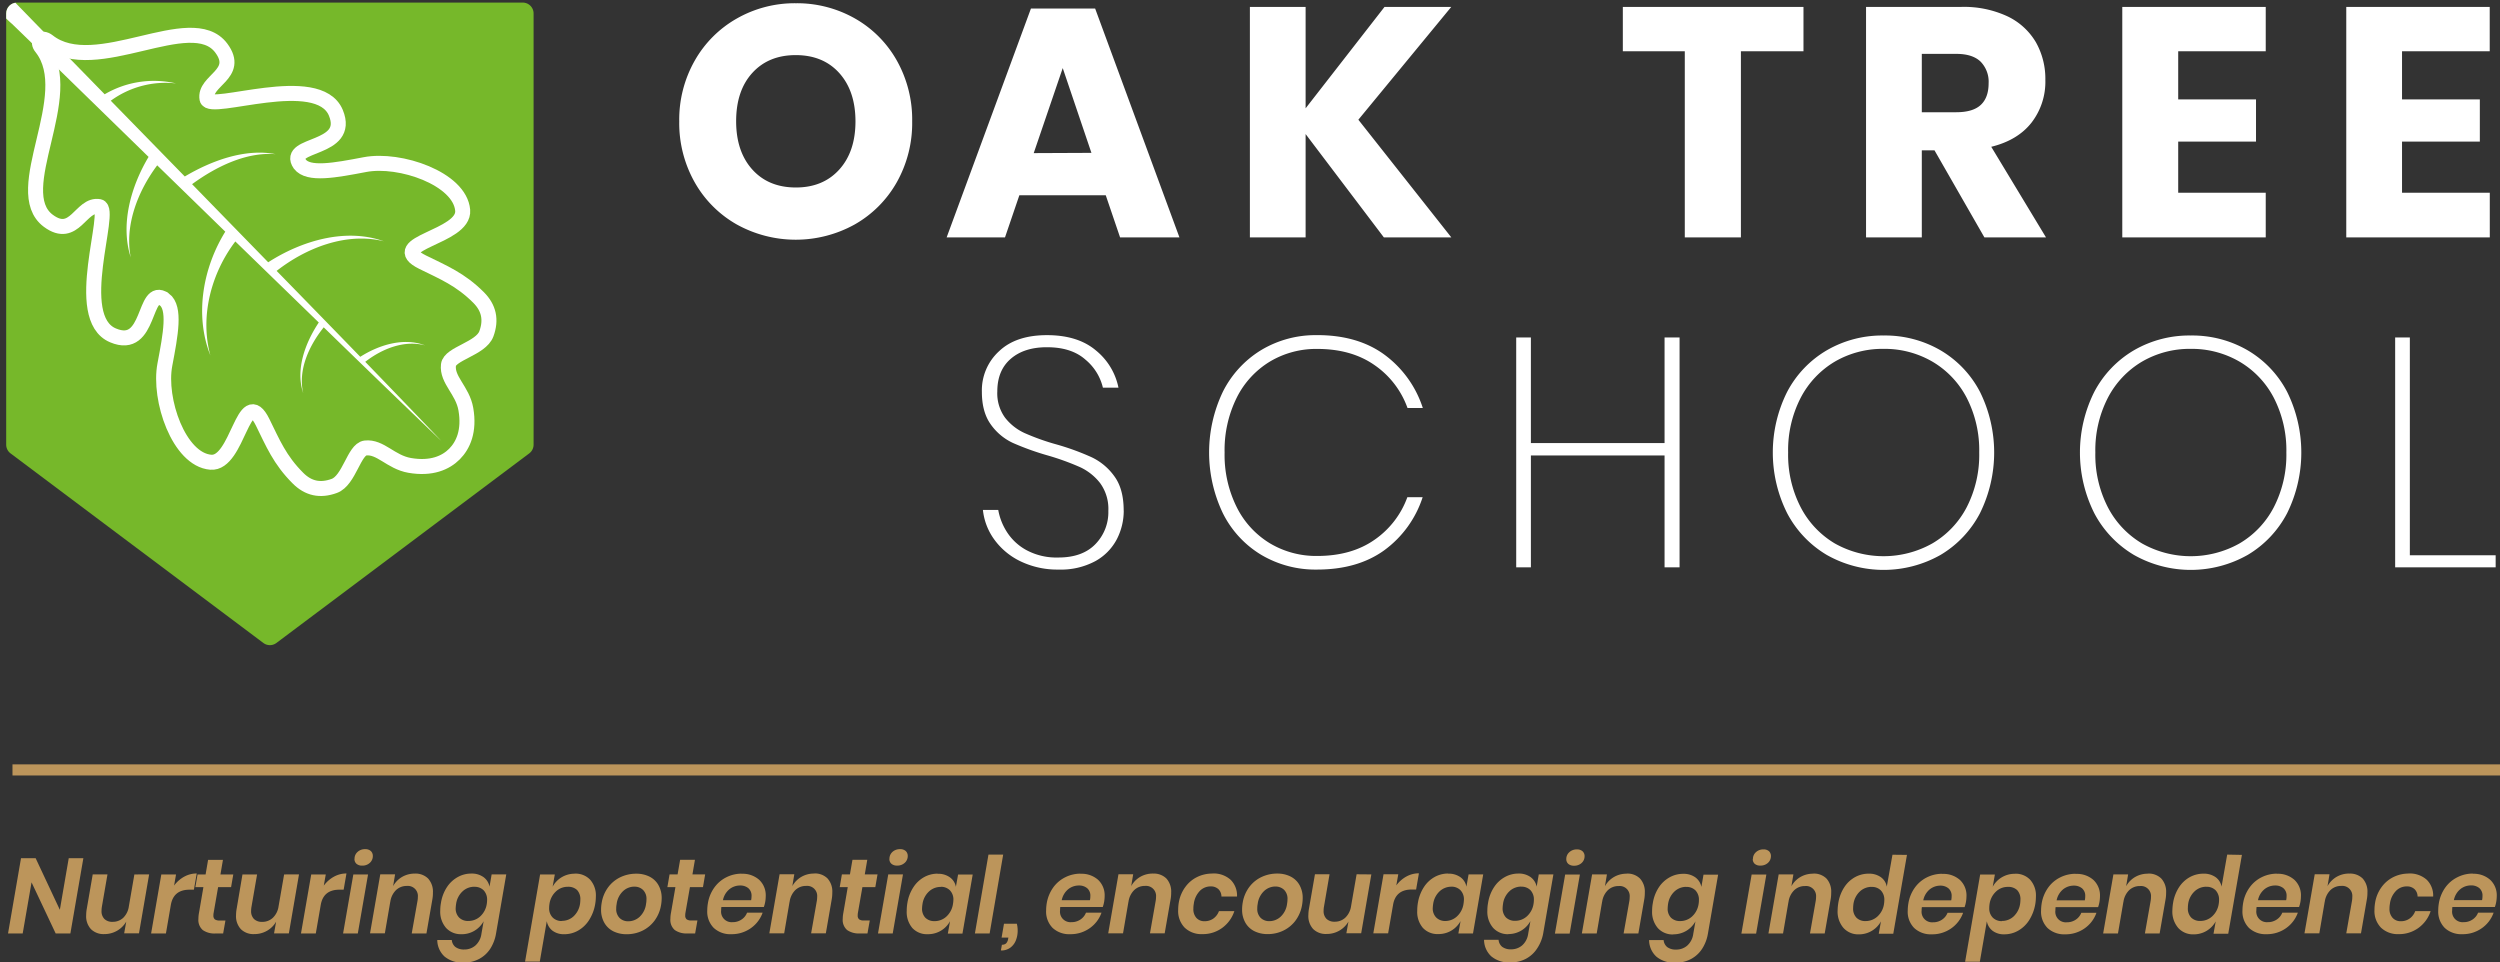
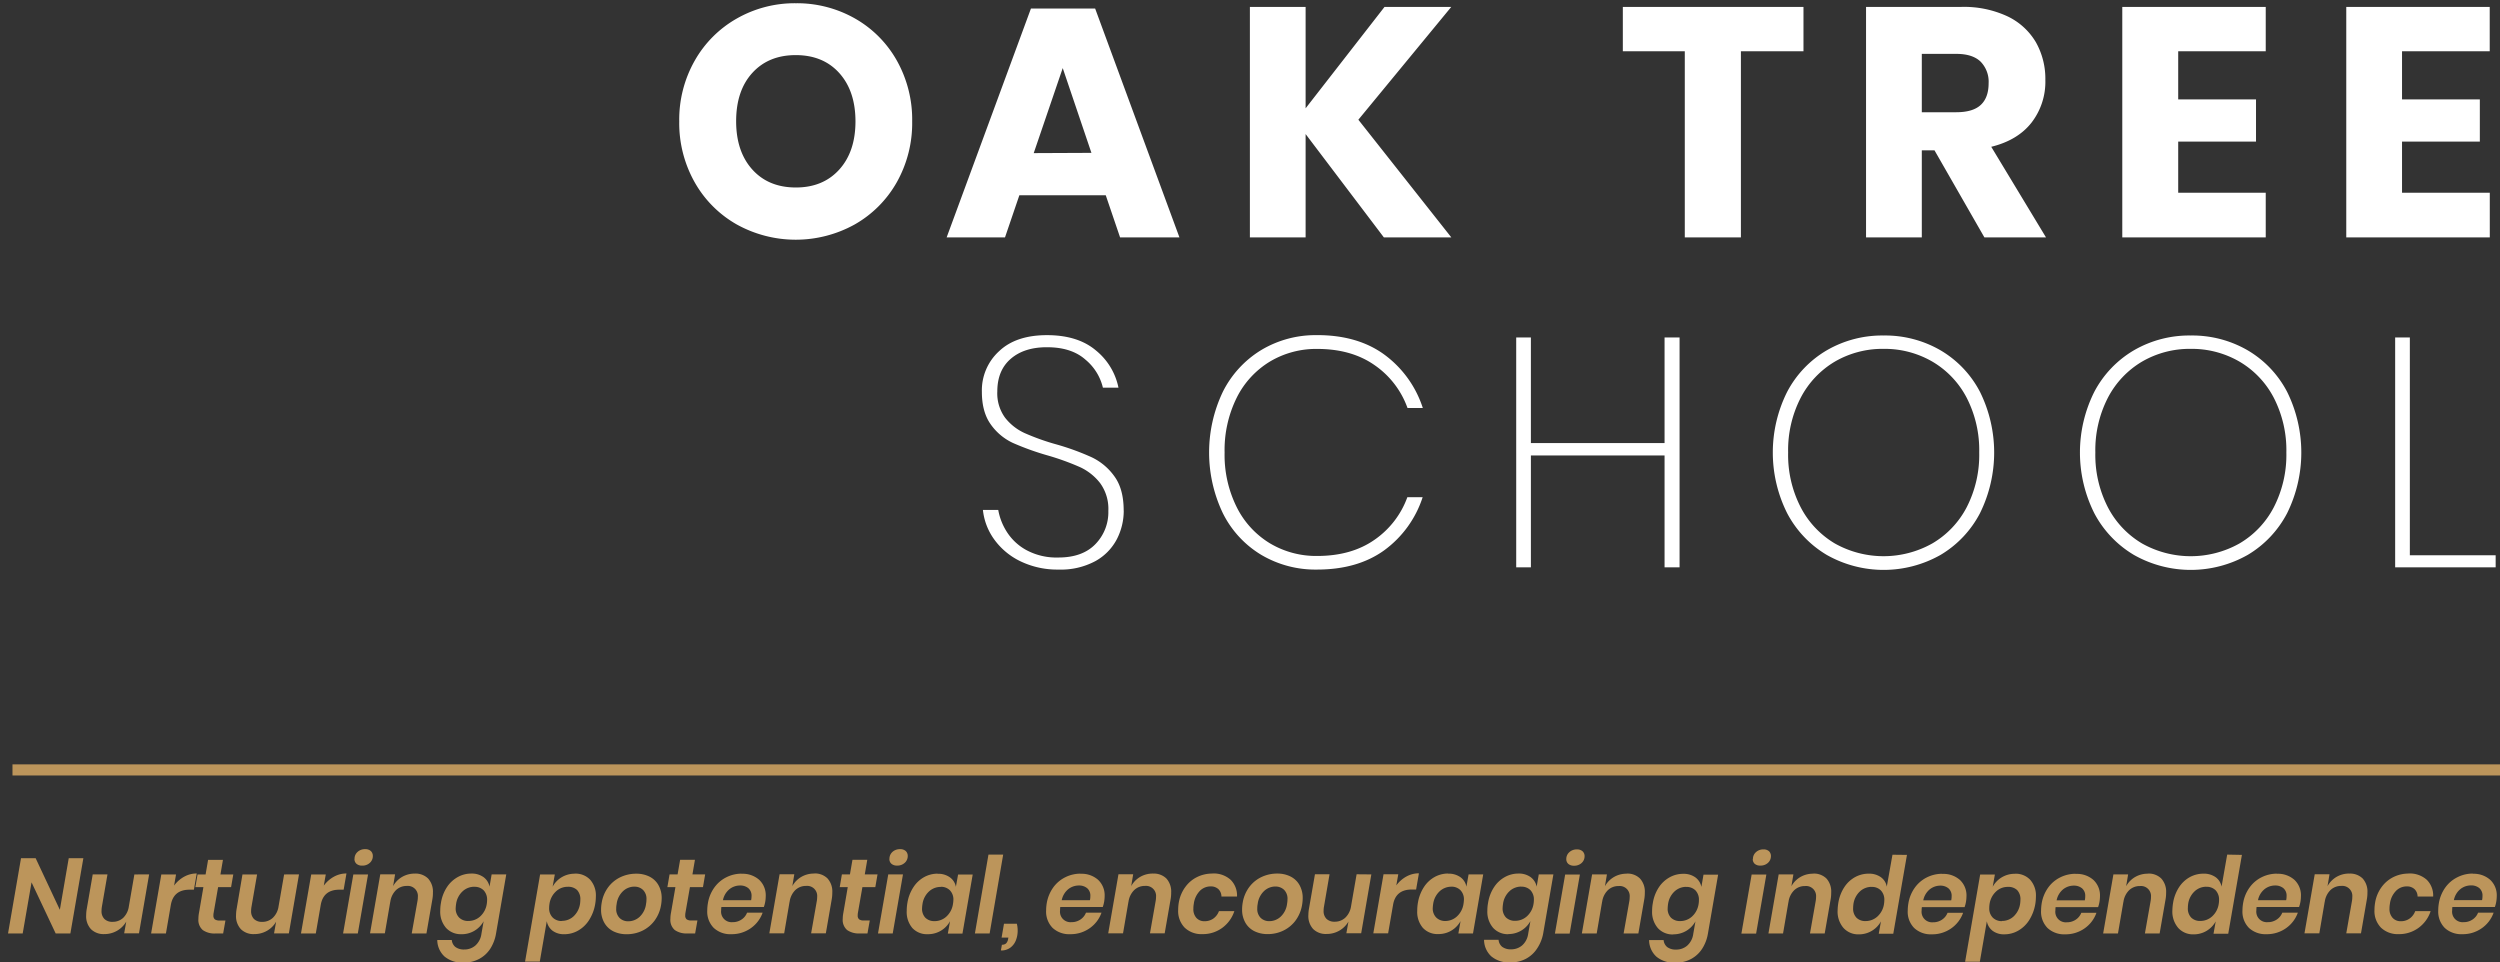
<svg xmlns="http://www.w3.org/2000/svg" viewBox="0 0 771.15 296.87">
  <rect x="0" y="0" width="771.15" height="296.87" fill="#333333" stroke="none" />
  <defs>
    <style>.a,.d,.g{fill:none;}.b{fill:#fff;}.c{fill:#bc955b;}.d{stroke:#bc955b;stroke-width:3.43px;}.e{fill:#76b82a;}.f{clip-path:url(#a);}.g{stroke:#fff;stroke-miterlimit:10;stroke-width:4.63px;}</style>
    <clipPath id="a">
      <path class="a" d="M161.25.8H5.27A3.35,3.35,0,0,0,1.91,4.16v133a3.37,3.37,0,0,0,1.34,2.69l78,58.49a3.36,3.36,0,0,0,4,0l78-58.49a3.37,3.37,0,0,0,1.34-2.69V4.16A3.35,3.35,0,0,0,161.25.8Z" />
    </clipPath>
  </defs>
  <path class="b" d="M346.61,157.49q0-6.65-2.86-10.56a18.22,18.22,0,0,0-7-5.88,77.27,77.27,0,0,0-11-4,71.29,71.29,0,0,1-9.71-3.47,16.15,16.15,0,0,1-6-4.72,12.72,12.72,0,0,1-2.41-8.1q0-6.52,4.17-10.1T323,107.11q7.54,0,11.87,3.87a16,16,0,0,1,5.33,8.6H345a19.8,19.8,0,0,0-6.88-11.42q-5.58-4.77-15.14-4.78t-14.78,4.93a16.35,16.35,0,0,0-5.33,12.57q0,6.24,2.76,10.06a17.28,17.28,0,0,0,6.79,5.68,83.07,83.07,0,0,0,10.76,3.87,78.65,78.65,0,0,1,10,3.62,16.75,16.75,0,0,1,6.18,4.93,13.5,13.5,0,0,1,2.52,8.55,14.09,14.09,0,0,1-4,10.26q-4,4.13-11.46,4.12a19.54,19.54,0,0,1-9.86-2.31,16.46,16.46,0,0,1-6.08-5.74,18.36,18.36,0,0,1-2.56-6.63h-4.73a18.81,18.81,0,0,0,3.52,9.15,21.39,21.39,0,0,0,8.15,6.74,26.19,26.19,0,0,0,11.66,2.51,22.44,22.44,0,0,0,11.36-2.61,16.4,16.4,0,0,0,6.64-6.79,19.21,19.21,0,0,0,2.11-8.8Zm59.64-54.11A32.52,32.52,0,0,0,389,108a31.61,31.61,0,0,0-11.81,12.87,43.47,43.47,0,0,0,0,37.41A31.2,31.2,0,0,0,389,171.12a32.75,32.75,0,0,0,17.25,4.57q12.47,0,20.71-5.93a32.77,32.77,0,0,0,11.87-16.39h-4.72A27.19,27.19,0,0,1,424,166.49q-7.14,5-17.7,5a27.78,27.78,0,0,1-14.53-3.87,27.18,27.18,0,0,1-10.26-11.12,36.1,36.1,0,0,1-3.77-16.89,36.39,36.39,0,0,1,3.77-17,27.21,27.21,0,0,1,10.26-11.11,27.78,27.78,0,0,1,14.53-3.87q10.56,0,17.7,5a27.12,27.12,0,0,1,10.16,13.22h4.72A33,33,0,0,0,427,109.37q-8.23-6-20.71-6Zm107.2.71v32.58H472.22V104.09h-4.53V175h4.53v-34.5h41.23V175h4.63v-70.9Zm67.58-.6a34,34,0,0,0-17.55,4.57,32.19,32.19,0,0,0-12.22,12.82,41.79,41.79,0,0,0,0,37.41,32.54,32.54,0,0,0,12.22,12.88,35.64,35.64,0,0,0,35.1,0,32.29,32.29,0,0,0,12.17-12.88,42.22,42.22,0,0,0,0-37.41,31.93,31.93,0,0,0-12.17-12.82A34,34,0,0,0,581,103.49Zm0,4.12a29.26,29.26,0,0,1,15,3.92,27.79,27.79,0,0,1,10.61,11.16,35.34,35.34,0,0,1,3.87,16.9,35.3,35.3,0,0,1-3.87,16.89A27.76,27.76,0,0,1,596,167.65a30.7,30.7,0,0,1-30,0,27.88,27.88,0,0,1-10.55-11.17,35.18,35.18,0,0,1-3.88-16.89,35.22,35.22,0,0,1,3.88-16.9A27.92,27.92,0,0,1,566,111.53a29.22,29.22,0,0,1,15-3.92Zm94.73-4.12a34,34,0,0,0-17.55,4.57A32.25,32.25,0,0,0,646,120.88a41.79,41.79,0,0,0,0,37.41,32.61,32.61,0,0,0,12.22,12.88,35.64,35.64,0,0,0,35.1,0,32.29,32.29,0,0,0,12.17-12.88,42.22,42.22,0,0,0,0-37.41,31.93,31.93,0,0,0-12.17-12.82,34,34,0,0,0-17.55-4.57Zm0,4.12a29.26,29.26,0,0,1,15,3.92,27.73,27.73,0,0,1,10.61,11.16,35.34,35.34,0,0,1,3.88,16.9,35.3,35.3,0,0,1-3.88,16.89,27.69,27.69,0,0,1-10.61,11.17,30.68,30.68,0,0,1-30,0,27.84,27.84,0,0,1-10.56-11.17,35.3,35.3,0,0,1-3.87-16.89,35.34,35.34,0,0,1,3.87-16.9,27.88,27.88,0,0,1,10.56-11.16,29.18,29.18,0,0,1,15-3.92Zm67.58-3.52h-4.53V175h31v-3.72H743.34V104.09Z" />
  <path class="b" d="M245.45,1A36,36,0,0,0,227.3,5.7a34.39,34.39,0,0,0-13,13,36.83,36.83,0,0,0-4.78,18.75,37.14,37.14,0,0,0,4.78,18.81,34.29,34.29,0,0,0,13,13,37.53,37.53,0,0,0,36.3,0,34.38,34.38,0,0,0,13-13,37.23,37.23,0,0,0,4.77-18.81,37.2,37.2,0,0,0-4.72-18.75,34.15,34.15,0,0,0-12.93-13A36.24,36.24,0,0,0,245.45,1Zm0,16q8.45,0,13.43,5.53t5,14.88q0,9.36-5,14.89t-13.38,5.53q-8.44,0-13.43-5.53t-5-14.89q0-9.45,5-14.93T245.45,17ZM345.51,73.23h18.3l-26-70.59H318l-26,70.59H310l4.43-13h26.65l4.42,13Zm-26.65-26L327.81,21l8.85,26.15ZM447.68,2.13H427.07L402.73,33.41V2.13H385.54v71.1h17.19V41.35l24.14,31.88h20.81L419,36.93l28.66-34.8Zm52.9,0V15.81h19.11V73.23H537V15.81h19.3V2.13Zm130.53,71.1L614.22,45.28q8.14-2,12.42-7.45a20.63,20.63,0,0,0,4.27-13.17A22.9,22.9,0,0,0,628,13.05a20.24,20.24,0,0,0-8.75-8A31.76,31.76,0,0,0,605,2.13H575.6v71.1h17.2V46.38h3.92l15.39,26.85ZM592.8,16.62h10.66q5,0,7.49,2.41a8.87,8.87,0,0,1,2.46,6.64q0,4.42-2.41,6.68t-7.54,2.27H592.8v-18Zm106.09-.81V2.13H654.64v71.1h44.25V59.46h-27V43.67h24v-13h-24V15.81Zm69.09,0V2.13H723.73v71.1H768V59.46H740.93V43.67h24v-13h-24V15.81Z" />
  <path class="c" d="M25.74,264.73H21.2l-2.74,15.91L11,264.73H6.48l-4,23.2H7l2.73-15.77,7.44,15.77h4.54l4-23.2Zm15.71,5-1.7,9.83A6.11,6.11,0,0,1,38,283.12a4.72,4.72,0,0,1-3.27,1.23,3.47,3.47,0,0,1-2.51-.87,3.35,3.35,0,0,1-.9-2.52,8.33,8.33,0,0,1,.09-1.18l1.74-10.06H28.6l-1.83,10.59a11.45,11.45,0,0,0-.19,2,5.85,5.85,0,0,0,1.49,4.31,5.52,5.52,0,0,0,4.11,1.51,7.76,7.76,0,0,0,6.76-3.84l-.64,3.61h4.57L46,269.72Zm12.24,3.49.61-3.49H49.76l-3.15,18.21h4.57l1.51-8.77q.81-4.74,5.8-4.74h1.32l.87-5a8,8,0,0,0-3.88,1,9.7,9.7,0,0,0-3.11,2.75Zm13.59.43h4l.68-3.92H68l.77-4.5H64.19l-.77,4.5H60.94l-.68,3.92h2.48l-1.35,7.88a10.2,10.2,0,0,0-.19,1.91,4.1,4.1,0,0,0,1.35,3.45,6.25,6.25,0,0,0,3.9,1.05h2.38l.71-4H67.77a2.52,2.52,0,0,1-1.49-.34,1.46,1.46,0,0,1-.45-1.23,3.39,3.39,0,0,1,.07-.79l1.38-7.95Zm20.36-3.92-1.71,9.83a6.11,6.11,0,0,1-1.79,3.57,4.72,4.72,0,0,1-3.27,1.23,3.47,3.47,0,0,1-2.51-.87,3.35,3.35,0,0,1-.9-2.52,7.14,7.14,0,0,1,.1-1.18l1.74-10.06H74.79L73,280.31a11.45,11.45,0,0,0-.19,2,5.85,5.85,0,0,0,1.5,4.31,5.48,5.48,0,0,0,4.1,1.51,7.73,7.73,0,0,0,3.91-1,7.56,7.56,0,0,0,2.85-2.82l-.64,3.61h4.57l3.13-18.21Zm12.23,3.49.62-3.49H96l-3.16,18.21h4.57l1.52-8.77q.8-4.74,5.79-4.74H106l.87-5a8,8,0,0,0-3.88,1,9.7,9.7,0,0,0-3.11,2.75Zm9.47-8.25a1.88,1.88,0,0,0,.63,1.48,2.56,2.56,0,0,0,1.76.56,3.32,3.32,0,0,0,2.33-.84A2.76,2.76,0,0,0,115,264a2,2,0,0,0-.63-1.5,2.46,2.46,0,0,0-1.72-.57,3.33,3.33,0,0,0-2.35.85,2.77,2.77,0,0,0-.94,2.14Zm-.35,4.76-3.16,18.21h4.54l3.16-18.21Zm19-.26a7.71,7.71,0,0,0-3.92,1,7.45,7.45,0,0,0-2.81,2.87l.61-3.65H117.3l-3.16,18.21h4.57l1.68-9.79v.13a6.19,6.19,0,0,1,1.77-3.68,4.69,4.69,0,0,1,3.32-1.28,3.1,3.1,0,0,1,3.41,3.41,6.46,6.46,0,0,1-.1,1.15L127,287.93h4.54l1.84-10.58a11.37,11.37,0,0,0,.16-2,6,6,0,0,0-1.48-4.35,5.47,5.47,0,0,0-4.12-1.53Zm14.33,18.7a7.68,7.68,0,0,0,6.86-4l-.68,3.88a5.8,5.8,0,0,1-1.87,3.61,5.13,5.13,0,0,1-3.41,1.22,4.34,4.34,0,0,1-2.74-.77,3.1,3.1,0,0,1-1.12-2.16h-4.48a7,7,0,0,0,2.24,5.1,8.5,8.5,0,0,0,5.91,1.87,9.86,9.86,0,0,0,4.81-1.15,9.3,9.3,0,0,0,3.42-3.17A12.47,12.47,0,0,0,153,288l3.16-18.28h-4.51L151,273.5a4.77,4.77,0,0,0-1.85-2.94,6.16,6.16,0,0,0-3.78-1.1,8.48,8.48,0,0,0-4.19,1.09,9.51,9.51,0,0,0-3.32,3.1,12.3,12.3,0,0,0-1.83,4.78,13,13,0,0,0-.23,2.44,7.6,7.6,0,0,0,1.79,5.35,6.12,6.12,0,0,0,4.72,1.94Zm4-14.62a3.85,3.85,0,0,1,2.87,1.08,4.16,4.16,0,0,1,1.06,3,7.53,7.53,0,0,1-.1,1.19,6.49,6.49,0,0,1-2,3.83,5.33,5.33,0,0,1-3.66,1.43,3.86,3.86,0,0,1-2.88-1.06,3.94,3.94,0,0,1-1.05-2.92,12.45,12.45,0,0,1,.13-1.28,6.54,6.54,0,0,1,2-3.88,5.26,5.26,0,0,1,3.67-1.41Zm31-4.05a7.79,7.79,0,0,0-4.06,1.09,7.62,7.62,0,0,0-2.8,2.92l.68-3.78h-4.54l-4.64,26.89h4.54l2.16-12.49a4.76,4.76,0,0,0,1.75,2.94,5.8,5.8,0,0,0,3.66,1.1,8.52,8.52,0,0,0,4.25-1.12,9.63,9.63,0,0,0,3.38-3.23,13.23,13.23,0,0,0,1.9-5,14,14,0,0,0,.2-2.27,7.3,7.3,0,0,0-1.76-5.19,6.15,6.15,0,0,0-4.72-1.88Zm-4,14.6a3.86,3.86,0,0,1-2.85-1.09,4,4,0,0,1-1.08-3,7,7,0,0,1,.1-1.18,6.47,6.47,0,0,1,2-3.86,5.21,5.21,0,0,1,3.63-1.43,3.9,3.9,0,0,1,2.89,1,4.09,4.09,0,0,1,1,3,9.79,9.79,0,0,1-.09,1.25,6.63,6.63,0,0,1-2,3.86,5.25,5.25,0,0,1-3.64,1.4Zm22.93-14.6a11.22,11.22,0,0,0-4.86,1.07,10.1,10.1,0,0,0-3.79,3.11,11,11,0,0,0-2,4.76,12.33,12.33,0,0,0-.19,2.11,8,8,0,0,0,1,4.09,6.59,6.59,0,0,0,2.78,2.63,9.08,9.08,0,0,0,4.14.9,11,11,0,0,0,4.82-1.08,10.24,10.24,0,0,0,3.75-3.11,11,11,0,0,0,2-4.75,12.8,12.8,0,0,0,.2-2.13,8,8,0,0,0-1-4.08,6.48,6.48,0,0,0-2.75-2.61,8.9,8.9,0,0,0-4.09-.91Zm-.58,4a3.72,3.72,0,0,1,2.67,1,3.84,3.84,0,0,1,1.07,2.94,7.69,7.69,0,0,1-.13,1.38,6.54,6.54,0,0,1-2,4,5.16,5.16,0,0,1-3.47,1.36,3.73,3.73,0,0,1-2.67-1,3.85,3.85,0,0,1-1.06-2.94,6.88,6.88,0,0,1,.13-1.38,6.54,6.54,0,0,1,2-4,5.13,5.13,0,0,1,3.46-1.37Zm17.17.14h4l.67-3.92h-3.92l.77-4.5h-4.57l-.78,4.5h-2.48l-.67,3.92h2.48l-1.36,7.88a10.2,10.2,0,0,0-.19,1.91,4.1,4.1,0,0,0,1.35,3.45,6.25,6.25,0,0,0,3.9,1.05h2.38l.71-4H213.3a2.46,2.46,0,0,1-1.48-.34,1.46,1.46,0,0,1-.45-1.23,4.16,4.16,0,0,1,.06-.79l1.39-7.95Zm16-4.15a10.5,10.5,0,0,0-4.78,1.11,10.09,10.09,0,0,0-3.7,3.15,11.37,11.37,0,0,0-2,4.85,13.77,13.77,0,0,0-.2,2.23,7.14,7.14,0,0,0,2,5.39,7.49,7.49,0,0,0,5.42,1.94,10.14,10.14,0,0,0,6-1.84,9.88,9.88,0,0,0,3.66-4.8h-4.8a4.39,4.39,0,0,1-1.71,2.12,4.8,4.8,0,0,1-2.77.81,3.25,3.25,0,0,1-3.51-3.68,5.6,5.6,0,0,1,.07-1h13.1a10.23,10.23,0,0,0,.42-1.58,11.65,11.65,0,0,0,.16-1.78,6.54,6.54,0,0,0-2-5,7.62,7.62,0,0,0-5.46-1.88Zm2.77,8.19H223a5.8,5.8,0,0,1,2-3.39,5.21,5.21,0,0,1,3.31-1.15,3.85,3.85,0,0,1,2.51.82,3,3,0,0,1,1,2.47,5.9,5.9,0,0,1-.13,1.25Zm19.52-8.22a7.65,7.65,0,0,0-3.91,1,7.55,7.55,0,0,0-2.82,2.87l.61-3.65h-4.54l-3.16,18.21h4.58l1.67-9.79v.13a6.19,6.19,0,0,1,1.77-3.68,4.7,4.7,0,0,1,3.32-1.28,3.1,3.1,0,0,1,3.41,3.41,7.52,7.52,0,0,1-.09,1.15l-1.77,10.06h4.54l1.83-10.58a11.37,11.37,0,0,0,.16-2,6,6,0,0,0-1.48-4.35,5.47,5.47,0,0,0-4.12-1.53ZM266,273.64h4l.68-3.92h-3.93l.77-4.5h-4.57l-.78,4.5h-2.48l-.67,3.92h2.48l-1.35,7.88a10.26,10.26,0,0,0-.2,1.91,4.1,4.1,0,0,0,1.35,3.45,6.29,6.29,0,0,0,3.9,1.05h2.38l.71-4H266.5a2.46,2.46,0,0,1-1.48-.34,1.46,1.46,0,0,1-.45-1.23,4.16,4.16,0,0,1,.06-.79l1.39-7.95Zm8.34-8.68a1.88,1.88,0,0,0,.63,1.48,2.55,2.55,0,0,0,1.75.56,3.33,3.33,0,0,0,2.34-.84A2.76,2.76,0,0,0,280,264a2,2,0,0,0-.63-1.5,2.49,2.49,0,0,0-1.73-.57,3.36,3.36,0,0,0-2.35.85,2.8,2.8,0,0,0-.93,2.14Zm-.35,4.76-3.16,18.21h4.54l3.16-18.21Zm15.23-.23a8.57,8.57,0,0,0-4.17,1.07,9.39,9.39,0,0,0-3.3,3.11,12.31,12.31,0,0,0-1.84,4.76,14.33,14.33,0,0,0-.22,2.53,7.59,7.59,0,0,0,1.73,5.29,6.11,6.11,0,0,0,4.77,1.91,7.68,7.68,0,0,0,6.86-4l-.68,3.81h4.51l3.16-18.21h-4.51l-.68,3.78a4.58,4.58,0,0,0-1.82-2.9,6.11,6.11,0,0,0-3.81-1.11Zm.93,4.05a3.85,3.85,0,0,1,2.85,1.08,4,4,0,0,1,1.08,3,8.85,8.85,0,0,1-.13,1.25,6.52,6.52,0,0,1-2,3.83,5.3,5.3,0,0,1-3.64,1.43,3.87,3.87,0,0,1-2.89-1.06,4,4,0,0,1-1-2.92,10.08,10.08,0,0,1,.13-1.28,6.54,6.54,0,0,1,2-3.88,5.27,5.27,0,0,1,3.67-1.41Zm14.75-9.93-4.18,24.32h4.54l4.18-24.32Zm8.79,21.33h-4l-.74,4.27h2.1l-.07.33a2.58,2.58,0,0,1-.64,1.46,1.82,1.82,0,0,1-1.29.41l-.32,1.78a4.74,4.74,0,0,0,2.91-.87,5.05,5.05,0,0,0,1.72-2.27,8,8,0,0,0,.55-3,8.53,8.53,0,0,0-.26-2.14Zm19.68-15.45a10.47,10.47,0,0,0-4.78,1.11,10.12,10.12,0,0,0-3.71,3.15,11.63,11.63,0,0,0-2,4.85,13.71,13.71,0,0,0-.19,2.23,7.14,7.14,0,0,0,2,5.39,7.5,7.5,0,0,0,5.43,1.94,10.14,10.14,0,0,0,6-1.84,9.8,9.8,0,0,0,3.65-4.8h-4.79a4.5,4.5,0,0,1-1.71,2.12,4.83,4.83,0,0,1-2.77.81,3.24,3.24,0,0,1-3.51-3.68,6.87,6.87,0,0,1,.06-1h13.11a10.23,10.23,0,0,0,.42-1.58,11.65,11.65,0,0,0,.16-1.78,6.54,6.54,0,0,0-2-5,7.62,7.62,0,0,0-5.46-1.88Zm2.77,8.19H327.5a5.85,5.85,0,0,1,2-3.39,5.23,5.23,0,0,1,3.32-1.15,3.86,3.86,0,0,1,2.51.82,3,3,0,0,1,1,2.47,5.9,5.9,0,0,1-.13,1.25Zm19.52-8.22a7.69,7.69,0,0,0-3.92,1,7.45,7.45,0,0,0-2.81,2.87l.61-3.65H345l-3.16,18.21h4.57l1.68-9.79v.13a6.19,6.19,0,0,1,1.77-3.68,4.69,4.69,0,0,1,3.32-1.28,3.1,3.1,0,0,1,3.41,3.41,6.46,6.46,0,0,1-.1,1.15l-1.77,10.06h4.54l1.84-10.58a11.37,11.37,0,0,0,.16-2A6,6,0,0,0,359.8,271a5.47,5.47,0,0,0-4.12-1.53Zm18.32,0a10.58,10.58,0,0,0-4.72,1.07,9.86,9.86,0,0,0-3.65,3.09,11.19,11.19,0,0,0-2,4.78,13.82,13.82,0,0,0-.19,2.24,7.35,7.35,0,0,0,2,5.5,7.46,7.46,0,0,0,5.47,2,10.08,10.08,0,0,0,6.09-1.91,10.35,10.35,0,0,0,3.77-5.19H376a4.87,4.87,0,0,1-1.72,2.29,4.64,4.64,0,0,1-2.76.83,3.24,3.24,0,0,1-2.46-1,4,4,0,0,1-.95-2.89,7.69,7.69,0,0,1,.13-1.48,7,7,0,0,1,1.88-4,4.63,4.63,0,0,1,3.27-1.37,3.39,3.39,0,0,1,2.43.84,3.19,3.19,0,0,1,.95,2.28h4.8a6.79,6.79,0,0,0-2-5.19,7.81,7.81,0,0,0-5.57-1.91Zm20,0a11.22,11.22,0,0,0-4.86,1.07,10.1,10.1,0,0,0-3.79,3.11,11,11,0,0,0-2,4.76,12.33,12.33,0,0,0-.19,2.11,8,8,0,0,0,1,4.09,6.59,6.59,0,0,0,2.78,2.63,9.08,9.08,0,0,0,4.14.9,10.9,10.9,0,0,0,4.81-1.08,10.19,10.19,0,0,0,3.76-3.11,11.08,11.08,0,0,0,2-4.75,12.8,12.8,0,0,0,.2-2.13,8,8,0,0,0-1-4.08,6.48,6.48,0,0,0-2.75-2.61,8.9,8.9,0,0,0-4.09-.91Zm-.58,4a3.74,3.74,0,0,1,2.67,1,3.84,3.84,0,0,1,1.07,2.94,7.69,7.69,0,0,1-.13,1.38,6.5,6.5,0,0,1-2,4,5.12,5.12,0,0,1-3.46,1.36,3.73,3.73,0,0,1-2.67-1,3.85,3.85,0,0,1-1.06-2.94,6.88,6.88,0,0,1,.13-1.38,6.54,6.54,0,0,1,2-4,5.13,5.13,0,0,1,3.46-1.37Zm25.06-3.78-1.71,9.83a6.11,6.11,0,0,1-1.79,3.57,4.72,4.72,0,0,1-3.27,1.23,3.47,3.47,0,0,1-2.51-.87,3.35,3.35,0,0,1-.9-2.52,7.14,7.14,0,0,1,.1-1.18l1.73-10.06h-4.5l-1.84,10.59a11.45,11.45,0,0,0-.19,2,5.89,5.89,0,0,0,1.49,4.31,5.52,5.52,0,0,0,4.11,1.51,7.73,7.73,0,0,0,3.91-1,7.56,7.56,0,0,0,2.85-2.82l-.64,3.61h4.57L423,269.72Zm12.23,3.49.62-3.49h-4.55l-3.15,18.21h4.57l1.52-8.77q.79-4.74,5.79-4.74h1.32l.87-5a8,8,0,0,0-3.88,1,9.7,9.7,0,0,0-3.11,2.75Zm16-3.72a8.57,8.57,0,0,0-4.17,1.07,9.39,9.39,0,0,0-3.3,3.11,12.63,12.63,0,0,0-1.84,4.76,14.33,14.33,0,0,0-.22,2.53,7.55,7.55,0,0,0,1.74,5.29,6.1,6.1,0,0,0,4.76,1.91,7.68,7.68,0,0,0,6.86-4l-.67,3.81h4.51l3.15-18.21h-4.51l-.67,3.78a4.62,4.62,0,0,0-1.82-2.9,6.16,6.16,0,0,0-3.82-1.11Zm.94,4.05a3.85,3.85,0,0,1,2.85,1.08,4,4,0,0,1,1.08,3,10.7,10.7,0,0,1-.13,1.25,6.53,6.53,0,0,1-2,3.83,5.28,5.28,0,0,1-3.64,1.43A3.86,3.86,0,0,1,443,283a3.94,3.94,0,0,1-1.05-2.92,10.08,10.08,0,0,1,.13-1.28,6.54,6.54,0,0,1,2-3.88,5.3,5.3,0,0,1,3.68-1.41Zm17.58,14.62a7.68,7.68,0,0,0,6.86-4l-.68,3.88a5.84,5.84,0,0,1-1.86,3.61,5.17,5.17,0,0,1-3.42,1.22,4.34,4.34,0,0,1-2.74-.77,3.1,3.1,0,0,1-1.12-2.16h-4.48a7,7,0,0,0,2.24,5.1,8.5,8.5,0,0,0,5.91,1.87,9.83,9.83,0,0,0,4.81-1.15,9.3,9.3,0,0,0,3.42-3.17A12.3,12.3,0,0,0,476,288l3.16-18.28h-4.51L474,273.5a4.83,4.83,0,0,0-1.86-2.94,6.12,6.12,0,0,0-3.78-1.1,8.48,8.48,0,0,0-4.19,1.09,9.4,9.4,0,0,0-3.31,3.1,12.16,12.16,0,0,0-1.84,4.78,13,13,0,0,0-.23,2.44,7.6,7.6,0,0,0,1.79,5.35,6.13,6.13,0,0,0,4.72,1.94Zm4-14.62a3.85,3.85,0,0,1,2.87,1.08,4.12,4.12,0,0,1,1.06,3,7.53,7.53,0,0,1-.1,1.19,6.49,6.49,0,0,1-2,3.83,5.32,5.32,0,0,1-3.65,1.43,3.87,3.87,0,0,1-2.89-1.06,4,4,0,0,1-1-2.92,10.08,10.08,0,0,1,.13-1.28,6.48,6.48,0,0,1,2-3.88,5.26,5.26,0,0,1,3.67-1.41ZM483.14,265a1.88,1.88,0,0,0,.63,1.48,2.58,2.58,0,0,0,1.76.56,3.32,3.32,0,0,0,2.33-.84,2.76,2.76,0,0,0,.92-2.12,2,2,0,0,0-.63-1.5,2.46,2.46,0,0,0-1.72-.57,3.33,3.33,0,0,0-2.35.85,2.77,2.77,0,0,0-.94,2.14Zm-.35,4.76-3.16,18.21h4.54l3.16-18.21Zm19-.26a7.65,7.65,0,0,0-3.91,1,7.41,7.41,0,0,0-2.82,2.87l.61-3.65H491.1l-3.16,18.21h4.58l1.67-9.79v.13a6.19,6.19,0,0,1,1.77-3.68,4.69,4.69,0,0,1,3.32-1.28,3.1,3.1,0,0,1,3.41,3.41,7.52,7.52,0,0,1-.09,1.15l-1.78,10.06h4.55l1.83-10.58a11.37,11.37,0,0,0,.16-2,6,6,0,0,0-1.48-4.35,5.47,5.47,0,0,0-4.12-1.53Zm14.33,18.7a7.68,7.68,0,0,0,6.86-4l-.68,3.88a5.8,5.8,0,0,1-1.87,3.61,5.13,5.13,0,0,1-3.41,1.22,4.34,4.34,0,0,1-2.74-.77,3.1,3.1,0,0,1-1.12-2.16h-4.48a7,7,0,0,0,2.24,5.1,8.5,8.5,0,0,0,5.91,1.87,9.83,9.83,0,0,0,4.81-1.15,9.3,9.3,0,0,0,3.42-3.17,12.3,12.3,0,0,0,1.75-4.55l3.16-18.28h-4.51l-.65,3.78a4.77,4.77,0,0,0-1.85-2.94,6.14,6.14,0,0,0-3.78-1.1,8.48,8.48,0,0,0-4.19,1.09,9.51,9.51,0,0,0-3.32,3.1,12.3,12.3,0,0,0-1.83,4.78,13,13,0,0,0-.23,2.44,7.6,7.6,0,0,0,1.79,5.35,6.13,6.13,0,0,0,4.72,1.94Zm4-14.62a3.85,3.85,0,0,1,2.87,1.08,4.12,4.12,0,0,1,1.06,3,7.53,7.53,0,0,1-.1,1.19,6.49,6.49,0,0,1-2,3.83,5.33,5.33,0,0,1-3.66,1.43,3.86,3.86,0,0,1-2.88-1.06,3.94,3.94,0,0,1-1-2.92,11.63,11.63,0,0,1,.12-1.28,6.54,6.54,0,0,1,2-3.88,5.26,5.26,0,0,1,3.67-1.41ZM540.66,265a1.88,1.88,0,0,0,.63,1.48A2.55,2.55,0,0,0,543,267a3.33,3.33,0,0,0,2.34-.84,2.76,2.76,0,0,0,.92-2.12,2,2,0,0,0-.63-1.5A2.46,2.46,0,0,0,544,262a3.33,3.33,0,0,0-2.35.85,2.77,2.77,0,0,0-.94,2.14Zm-.35,4.76-3.16,18.21h4.54l3.16-18.21Zm19-.26a7.69,7.69,0,0,0-3.92,1,7.55,7.55,0,0,0-2.82,2.87l.62-3.65h-4.54l-3.16,18.21H550l1.68-9.79v.13a6.13,6.13,0,0,1,1.77-3.68,4.69,4.69,0,0,1,3.32-1.28,3.1,3.1,0,0,1,3.41,3.41,6.46,6.46,0,0,1-.1,1.15l-1.77,10.06h4.54l1.84-10.58a11.37,11.37,0,0,0,.16-2A6,6,0,0,0,563.4,271a5.47,5.47,0,0,0-4.12-1.53Zm24.44-5.85L582,273.5a4.59,4.59,0,0,0-1.82-2.92,6.23,6.23,0,0,0-3.78-1.09,8.65,8.65,0,0,0-4.19,1.07,9.37,9.37,0,0,0-3.32,3.11,12.45,12.45,0,0,0-1.83,4.76,16.9,16.9,0,0,0-.23,2.4,7.7,7.7,0,0,0,1.79,5.38,6.09,6.09,0,0,0,4.72,2,7.71,7.71,0,0,0,6.86-4l-.68,3.81H584l4.22-24.32Zm-6.44,9.93a3.81,3.81,0,0,1,2.86,1.08,4.12,4.12,0,0,1,1.07,3,8.94,8.94,0,0,1-.1,1.19,6.49,6.49,0,0,1-2,3.83,5.35,5.35,0,0,1-3.66,1.43,3.78,3.78,0,0,1-2.86-1.06,4,4,0,0,1-1-2.95,9.66,9.66,0,0,1,.09-1.25,6.54,6.54,0,0,1,2-3.88,5.26,5.26,0,0,1,3.67-1.41Zm21.83-4.05a10.5,10.5,0,0,0-4.78,1.11,10.09,10.09,0,0,0-3.7,3.15,11.37,11.37,0,0,0-2,4.85,13.77,13.77,0,0,0-.2,2.23,7.1,7.1,0,0,0,2,5.39,7.49,7.49,0,0,0,5.42,1.94,10.14,10.14,0,0,0,6-1.84,9.88,9.88,0,0,0,3.66-4.8h-4.8a4.5,4.5,0,0,1-1.71,2.12,4.8,4.8,0,0,1-2.77.81,3.25,3.25,0,0,1-3.51-3.68,5.6,5.6,0,0,1,.07-1H606a10.23,10.23,0,0,0,.42-1.58,11.65,11.65,0,0,0,.16-1.78,6.54,6.54,0,0,0-2-5,7.62,7.62,0,0,0-5.46-1.88Zm2.77,8.19h-8.66a5.85,5.85,0,0,1,2-3.39,5.25,5.25,0,0,1,3.32-1.15A3.85,3.85,0,0,1,601,274a3,3,0,0,1,1,2.47,5.9,5.9,0,0,1-.13,1.25Zm19.62-8.19a7.74,7.74,0,0,0-4.06,1.09,7.55,7.55,0,0,0-2.8,2.92l.67-3.78h-4.54l-4.64,26.89h4.54l2.16-12.49a4.72,4.72,0,0,0,1.76,2.94,5.75,5.75,0,0,0,3.65,1.1,8.49,8.49,0,0,0,4.25-1.12,9.74,9.74,0,0,0,3.39-3.23,13.57,13.57,0,0,0,1.9-5,15.22,15.22,0,0,0,.19-2.27,7.3,7.3,0,0,0-1.76-5.19,6.15,6.15,0,0,0-4.71-1.88Zm-4,14.6a3.86,3.86,0,0,1-2.85-1.09,4,4,0,0,1-1.07-3,8.23,8.23,0,0,1,.09-1.18,6.53,6.53,0,0,1,2-3.86,5.22,5.22,0,0,1,3.64-1.43,3.89,3.89,0,0,1,2.88,1,4.05,4.05,0,0,1,1,3,9.94,9.94,0,0,1-.1,1.25,6.63,6.63,0,0,1-2,3.86,5.25,5.25,0,0,1-3.64,1.4Zm22.74-14.6a10.47,10.47,0,0,0-4.78,1.11,10.12,10.12,0,0,0-3.71,3.15,11.63,11.63,0,0,0-2,4.85,14.92,14.92,0,0,0-.19,2.23,7.14,7.14,0,0,0,2,5.39,7.52,7.52,0,0,0,5.43,1.94,10.14,10.14,0,0,0,6-1.84,9.8,9.8,0,0,0,3.65-4.8H642a4.5,4.5,0,0,1-1.71,2.12,4.83,4.83,0,0,1-2.77.81,3.24,3.24,0,0,1-3.51-3.68,6.87,6.87,0,0,1,.06-1h13.11a10.23,10.23,0,0,0,.42-1.58,11.65,11.65,0,0,0,.16-1.78,6.54,6.54,0,0,0-2-5,7.62,7.62,0,0,0-5.46-1.88Zm2.77,8.19h-8.66a5.85,5.85,0,0,1,2-3.39,5.23,5.23,0,0,1,3.32-1.15,3.85,3.85,0,0,1,2.51.82,3,3,0,0,1,1,2.47,5.9,5.9,0,0,1-.13,1.25Zm19.52-8.22a7.71,7.71,0,0,0-3.92,1,7.45,7.45,0,0,0-2.81,2.87l.61-3.65H651.9l-3.16,18.21h4.57l1.68-9.79v.13a6.19,6.19,0,0,1,1.77-3.68,4.69,4.69,0,0,1,3.32-1.28,3.1,3.1,0,0,1,3.41,3.41,6.46,6.46,0,0,1-.1,1.15l-1.77,10.06h4.54L668,277.35a11.37,11.37,0,0,0,.16-2,6,6,0,0,0-1.48-4.35,5.47,5.47,0,0,0-4.12-1.53ZM687,263.61l-1.74,9.89a4.59,4.59,0,0,0-1.82-2.92,6.23,6.23,0,0,0-3.78-1.09,8.68,8.68,0,0,0-4.19,1.07,9.45,9.45,0,0,0-3.32,3.11,12.45,12.45,0,0,0-1.83,4.76,16.9,16.9,0,0,0-.23,2.4,7.7,7.7,0,0,0,1.79,5.38,6.09,6.09,0,0,0,4.72,2,7.68,7.68,0,0,0,6.86-4l-.68,3.81h4.54l4.22-24.32Zm-6.44,9.93a3.85,3.85,0,0,1,2.87,1.08,4.16,4.16,0,0,1,1.06,3,7.53,7.53,0,0,1-.1,1.19,6.49,6.49,0,0,1-2,3.83,5.33,5.33,0,0,1-3.66,1.43,3.78,3.78,0,0,1-2.86-1.06,4,4,0,0,1-1-2.95,9.66,9.66,0,0,1,.09-1.25,6.54,6.54,0,0,1,2-3.88,5.26,5.26,0,0,1,3.67-1.41Zm21.83-4.05a10.5,10.5,0,0,0-4.78,1.11,10.09,10.09,0,0,0-3.7,3.15,11.37,11.37,0,0,0-2,4.85,13.77,13.77,0,0,0-.2,2.23,7.14,7.14,0,0,0,2,5.39,7.49,7.49,0,0,0,5.42,1.94,10.14,10.14,0,0,0,6-1.84,9.88,9.88,0,0,0,3.66-4.8h-4.8a4.39,4.39,0,0,1-1.71,2.12,4.8,4.8,0,0,1-2.77.81,3.25,3.25,0,0,1-3.51-3.68,5.6,5.6,0,0,1,.07-1h13.1a10.23,10.23,0,0,0,.42-1.58,11.65,11.65,0,0,0,.16-1.78,6.54,6.54,0,0,0-2-5,7.62,7.62,0,0,0-5.46-1.88Zm2.77,8.19H696.5a5.8,5.8,0,0,1,2-3.39,5.21,5.21,0,0,1,3.31-1.15,3.85,3.85,0,0,1,2.51.82,3,3,0,0,1,1,2.47,5.9,5.9,0,0,1-.13,1.25Zm19.52-8.22a7.65,7.65,0,0,0-3.91,1,7.55,7.55,0,0,0-2.82,2.87l.61-3.65H714l-3.16,18.21h4.58l1.67-9.79v.13a6.19,6.19,0,0,1,1.77-3.68,4.7,4.7,0,0,1,3.32-1.28,3.1,3.1,0,0,1,3.41,3.41,7.52,7.52,0,0,1-.09,1.15l-1.77,10.06h4.54l1.83-10.58a11.37,11.37,0,0,0,.16-2A6,6,0,0,0,728.8,271a5.47,5.47,0,0,0-4.12-1.53Zm18.32,0a10.57,10.57,0,0,0-4.71,1.07,10,10,0,0,0-3.66,3.09,11.18,11.18,0,0,0-2,4.78,13.88,13.88,0,0,0-.2,2.24,7.35,7.35,0,0,0,2,5.5,7.47,7.47,0,0,0,5.48,2,10.07,10.07,0,0,0,6.08-1.91,10.35,10.35,0,0,0,3.77-5.19H745a4.8,4.8,0,0,1-1.72,2.29,4.59,4.59,0,0,1-2.75.83,3.28,3.28,0,0,1-2.47-1,4,4,0,0,1-1-2.89,8.58,8.58,0,0,1,.13-1.48,6.9,6.9,0,0,1,1.89-4,4.59,4.59,0,0,1,3.26-1.37,3.4,3.4,0,0,1,2.44.84,3.23,3.23,0,0,1,.95,2.28h4.8a6.79,6.79,0,0,0-2-5.19,7.84,7.84,0,0,0-5.58-1.91Zm19.81,0A10.47,10.47,0,0,0,758,270.6a10.12,10.12,0,0,0-3.71,3.15,11.63,11.63,0,0,0-2,4.85,13.71,13.71,0,0,0-.19,2.23,7.14,7.14,0,0,0,2,5.39,7.5,7.5,0,0,0,5.43,1.94,10.14,10.14,0,0,0,6-1.84,9.8,9.8,0,0,0,3.65-4.8h-4.79a4.5,4.5,0,0,1-1.71,2.12,4.83,4.83,0,0,1-2.77.81,3.24,3.24,0,0,1-3.51-3.68,6.87,6.87,0,0,1,.06-1h13.11a10.23,10.23,0,0,0,.42-1.58,11.65,11.65,0,0,0,.16-1.78,6.54,6.54,0,0,0-2-5,7.62,7.62,0,0,0-5.46-1.88Zm2.77,8.19h-8.66a5.85,5.85,0,0,1,2-3.39,5.23,5.23,0,0,1,3.32-1.15,3.86,3.86,0,0,1,2.51.82,3,3,0,0,1,1,2.47,5.9,5.9,0,0,1-.13,1.25Z" />
  <line class="d" x1="771.15" y1="237.49" x2="3.85" y2="237.49" />
-   <path class="e" d="M161.25.8H5.27A3.35,3.35,0,0,0,1.91,4.16v133a3.37,3.37,0,0,0,1.34,2.69l78,58.49a3.36,3.36,0,0,0,4,0l78-58.49a3.37,3.37,0,0,0,1.34-2.69V4.16A3.35,3.35,0,0,0,161.25.8Z" />
  <g class="f">
-     <path class="g" d="M50.71,92.36c3.45,2.63,1.93,10.72.15,20.09C48.8,123.23,55.2,141.76,65,142.58c8.42.71,10.09-24.29,16-12.35,3.17,6.42,5.27,11.63,10.9,17.25,3.19,3.2,6.85,4,11.21,2.41,4.62-1.69,6.1-11.29,9.6-11.7,4.63-.53,7.81,4.35,13.66,5.37,6.7,1.16,11.13-.8,13.82-3.51s4.67-7.12,3.51-13.82c-1-5.84-5.91-9-5.37-13.66.41-3.5,10-5,11.7-9.6,1.59-4.36.78-8-2.41-11.21-5.63-5.62-10.83-7.72-17.26-10.89-11.94-5.89,13.07-7.57,12.36-16-.82-9.76-19.35-16.15-30.13-14.1-9.37,1.79-17.47,3.3-20.1-.15-4.53-6.63,16-4.06,11.1-15.85-5.47-13-38.91,0-39.73-4.24-1.07-5.7,10.43-7.59,4.39-15.71C59,2.46,29.41,24.24,14.84,12.73c-2-1.58-3.66.07-2,2C24.32,29.33,2.53,58.9,14.91,68.11c8.12,6,10-5.46,15.71-4.38,4.29.81-8.81,34.25,4.24,39.72,11.79,5,9.22-15.63,15.85-11.09Z" />
-     <path class="b" d="M48.49,51l21,20.46c-6.93,11.2-9.51,25.76-4.6,38.16-3.27-12,.23-25.29,7.7-35.14l25.74,25c-4.12,6.2-7.27,14.44-4.8,21.78-1.68-7.18,1.87-14.73,6.33-20.29q18.12,17.63,36.35,35.13l-3.72-3.9q-9.89-10.32-19.83-20.59c5.15-4,12-6.8,18.47-5.07-6.6-2.53-14.21-.16-20,3.52Q98.27,96.81,85.33,83.56c9.14-7.15,21.56-12,33.09-9.13C106.59,70.19,93,74.29,82.73,80.9L59.25,56.81c7.25-5.3,16.62-10,25.77-9.25C75.55,45.68,65,49.68,57,54.44L34.17,31.07a28.63,28.63,0,0,1,20.12-5.34,30,30,0,0,0-22,3.35L10.91,7.19,5.34,1.46C5.09,1.21,4.86.93,4.59.7c-2.42-2.09-6,.92-4,3.57A28.49,28.49,0,0,0,3.74,7.4l8.25,8,33.84,33c-5.38,9-8.79,20.74-5.5,31C38.38,69.49,42.55,58.93,48.49,51Z" />
-   </g>
+     </g>
</svg>